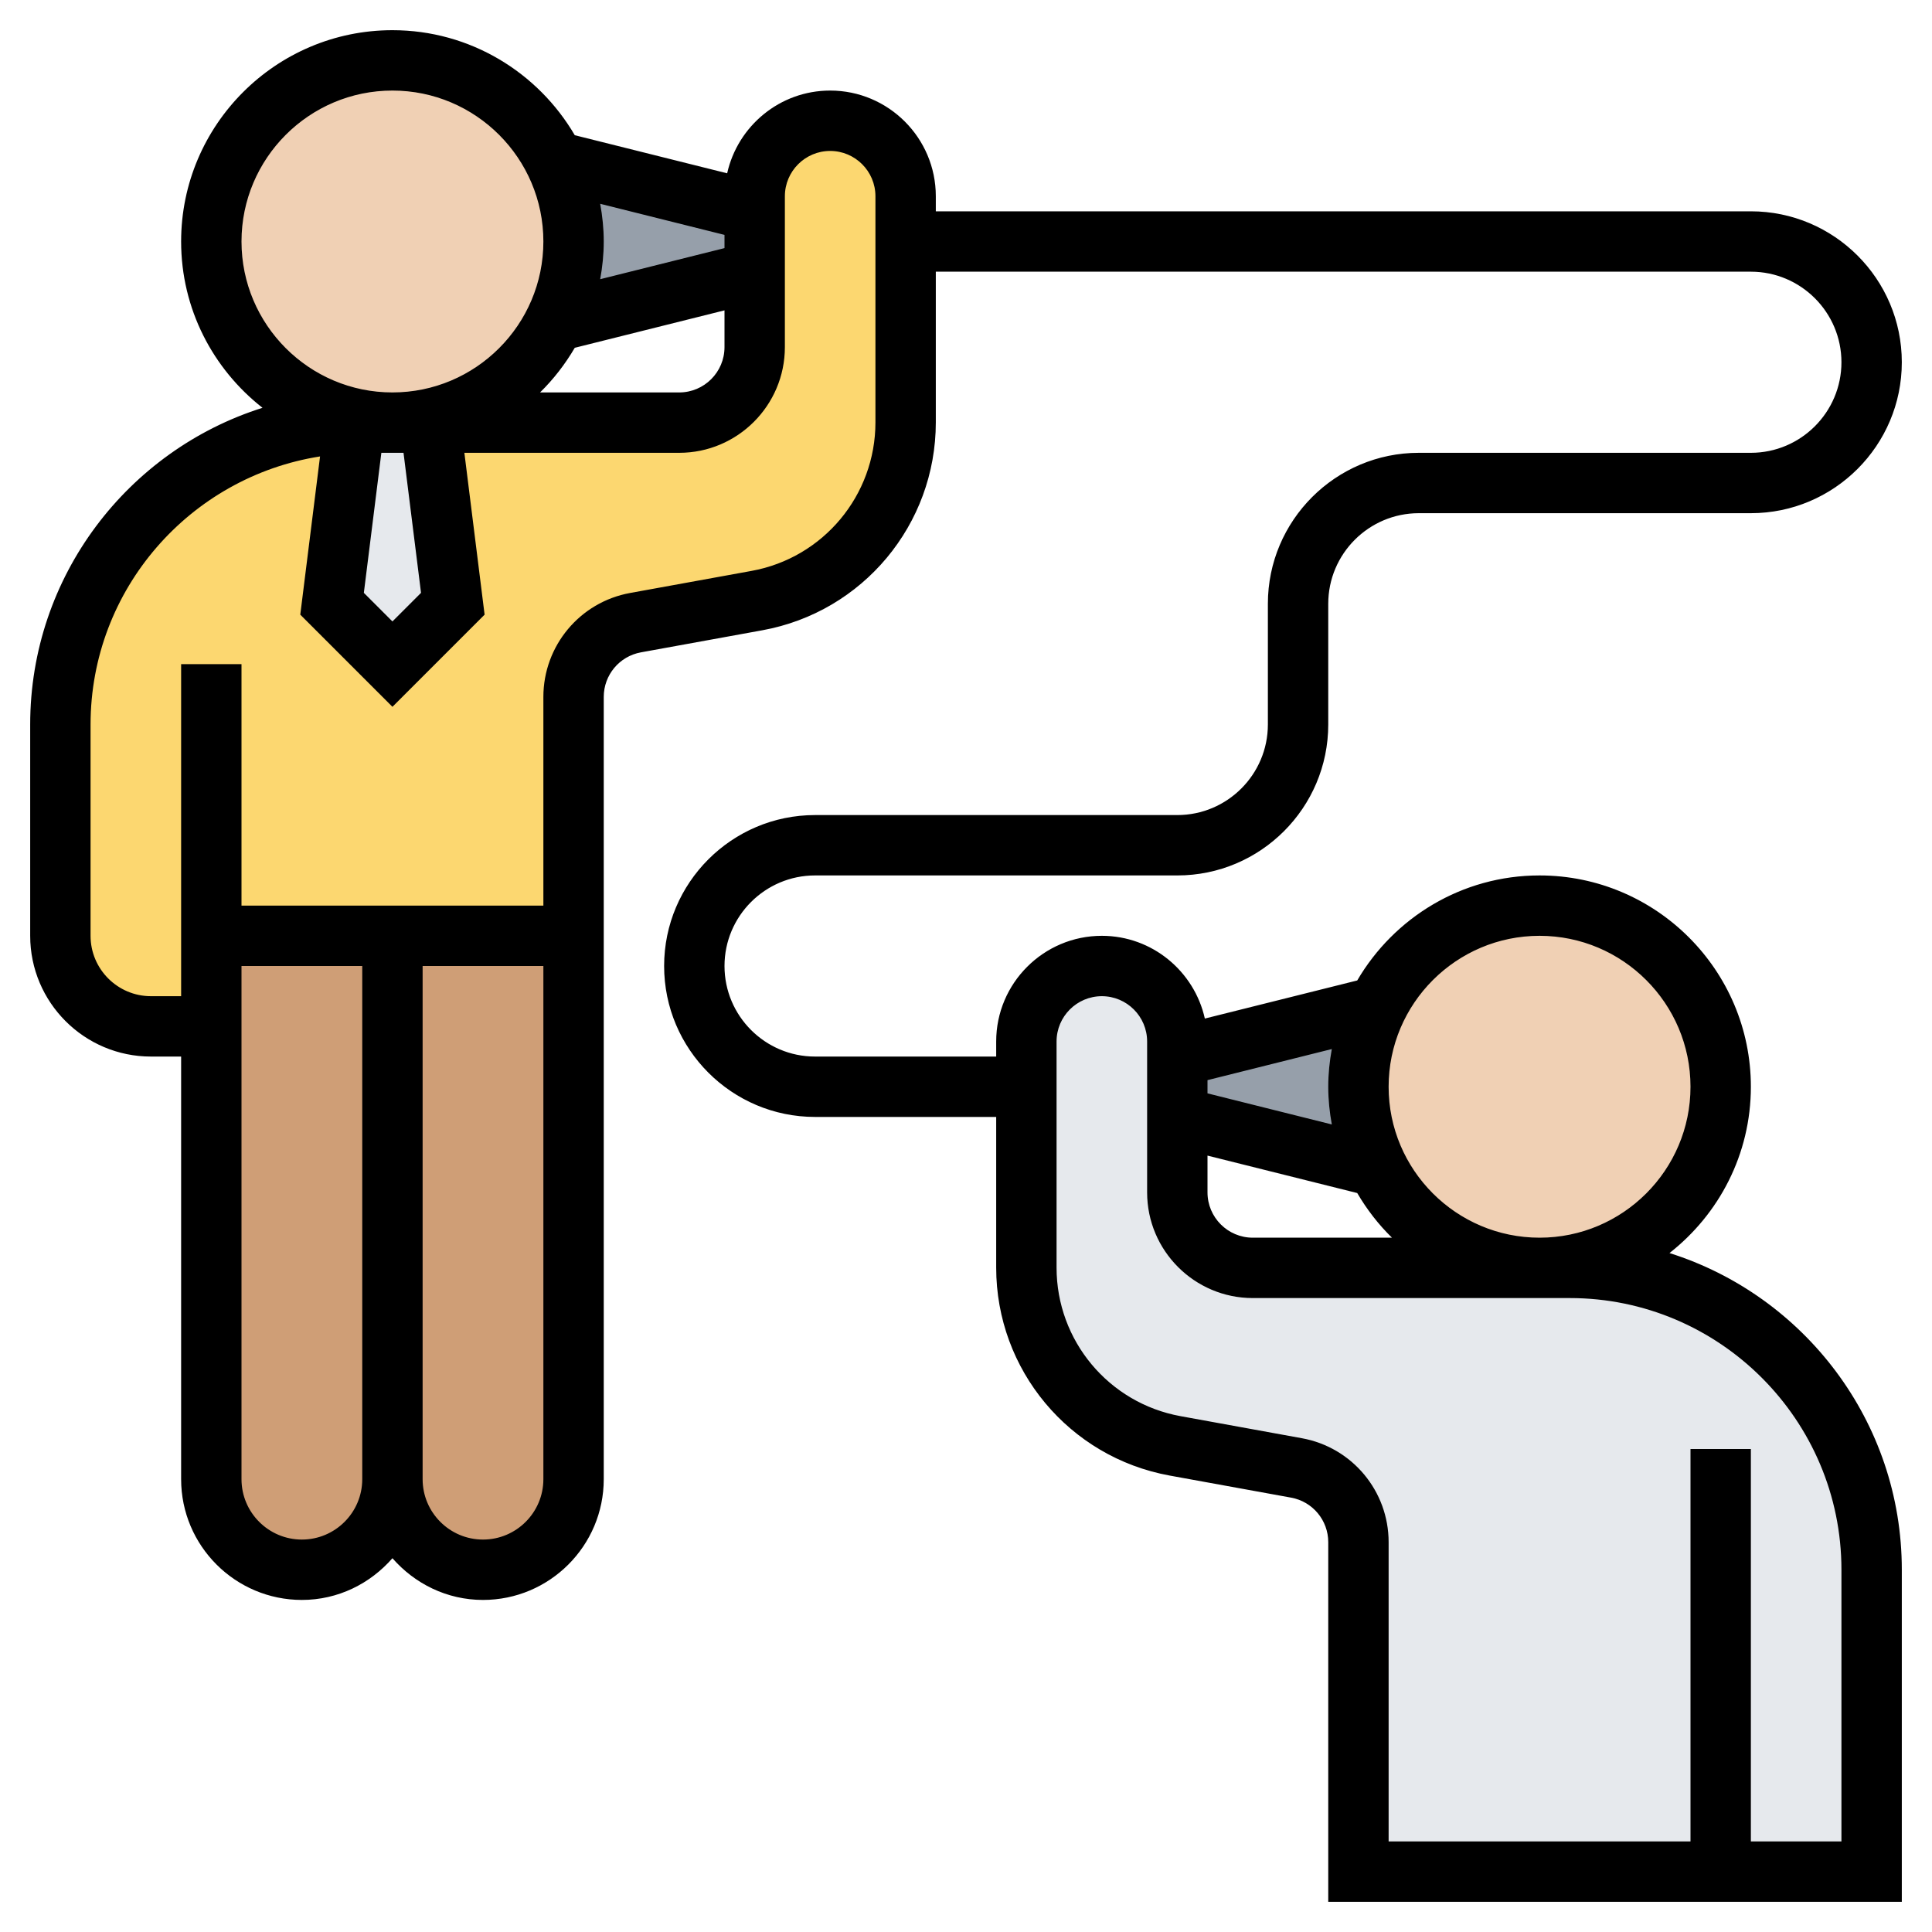
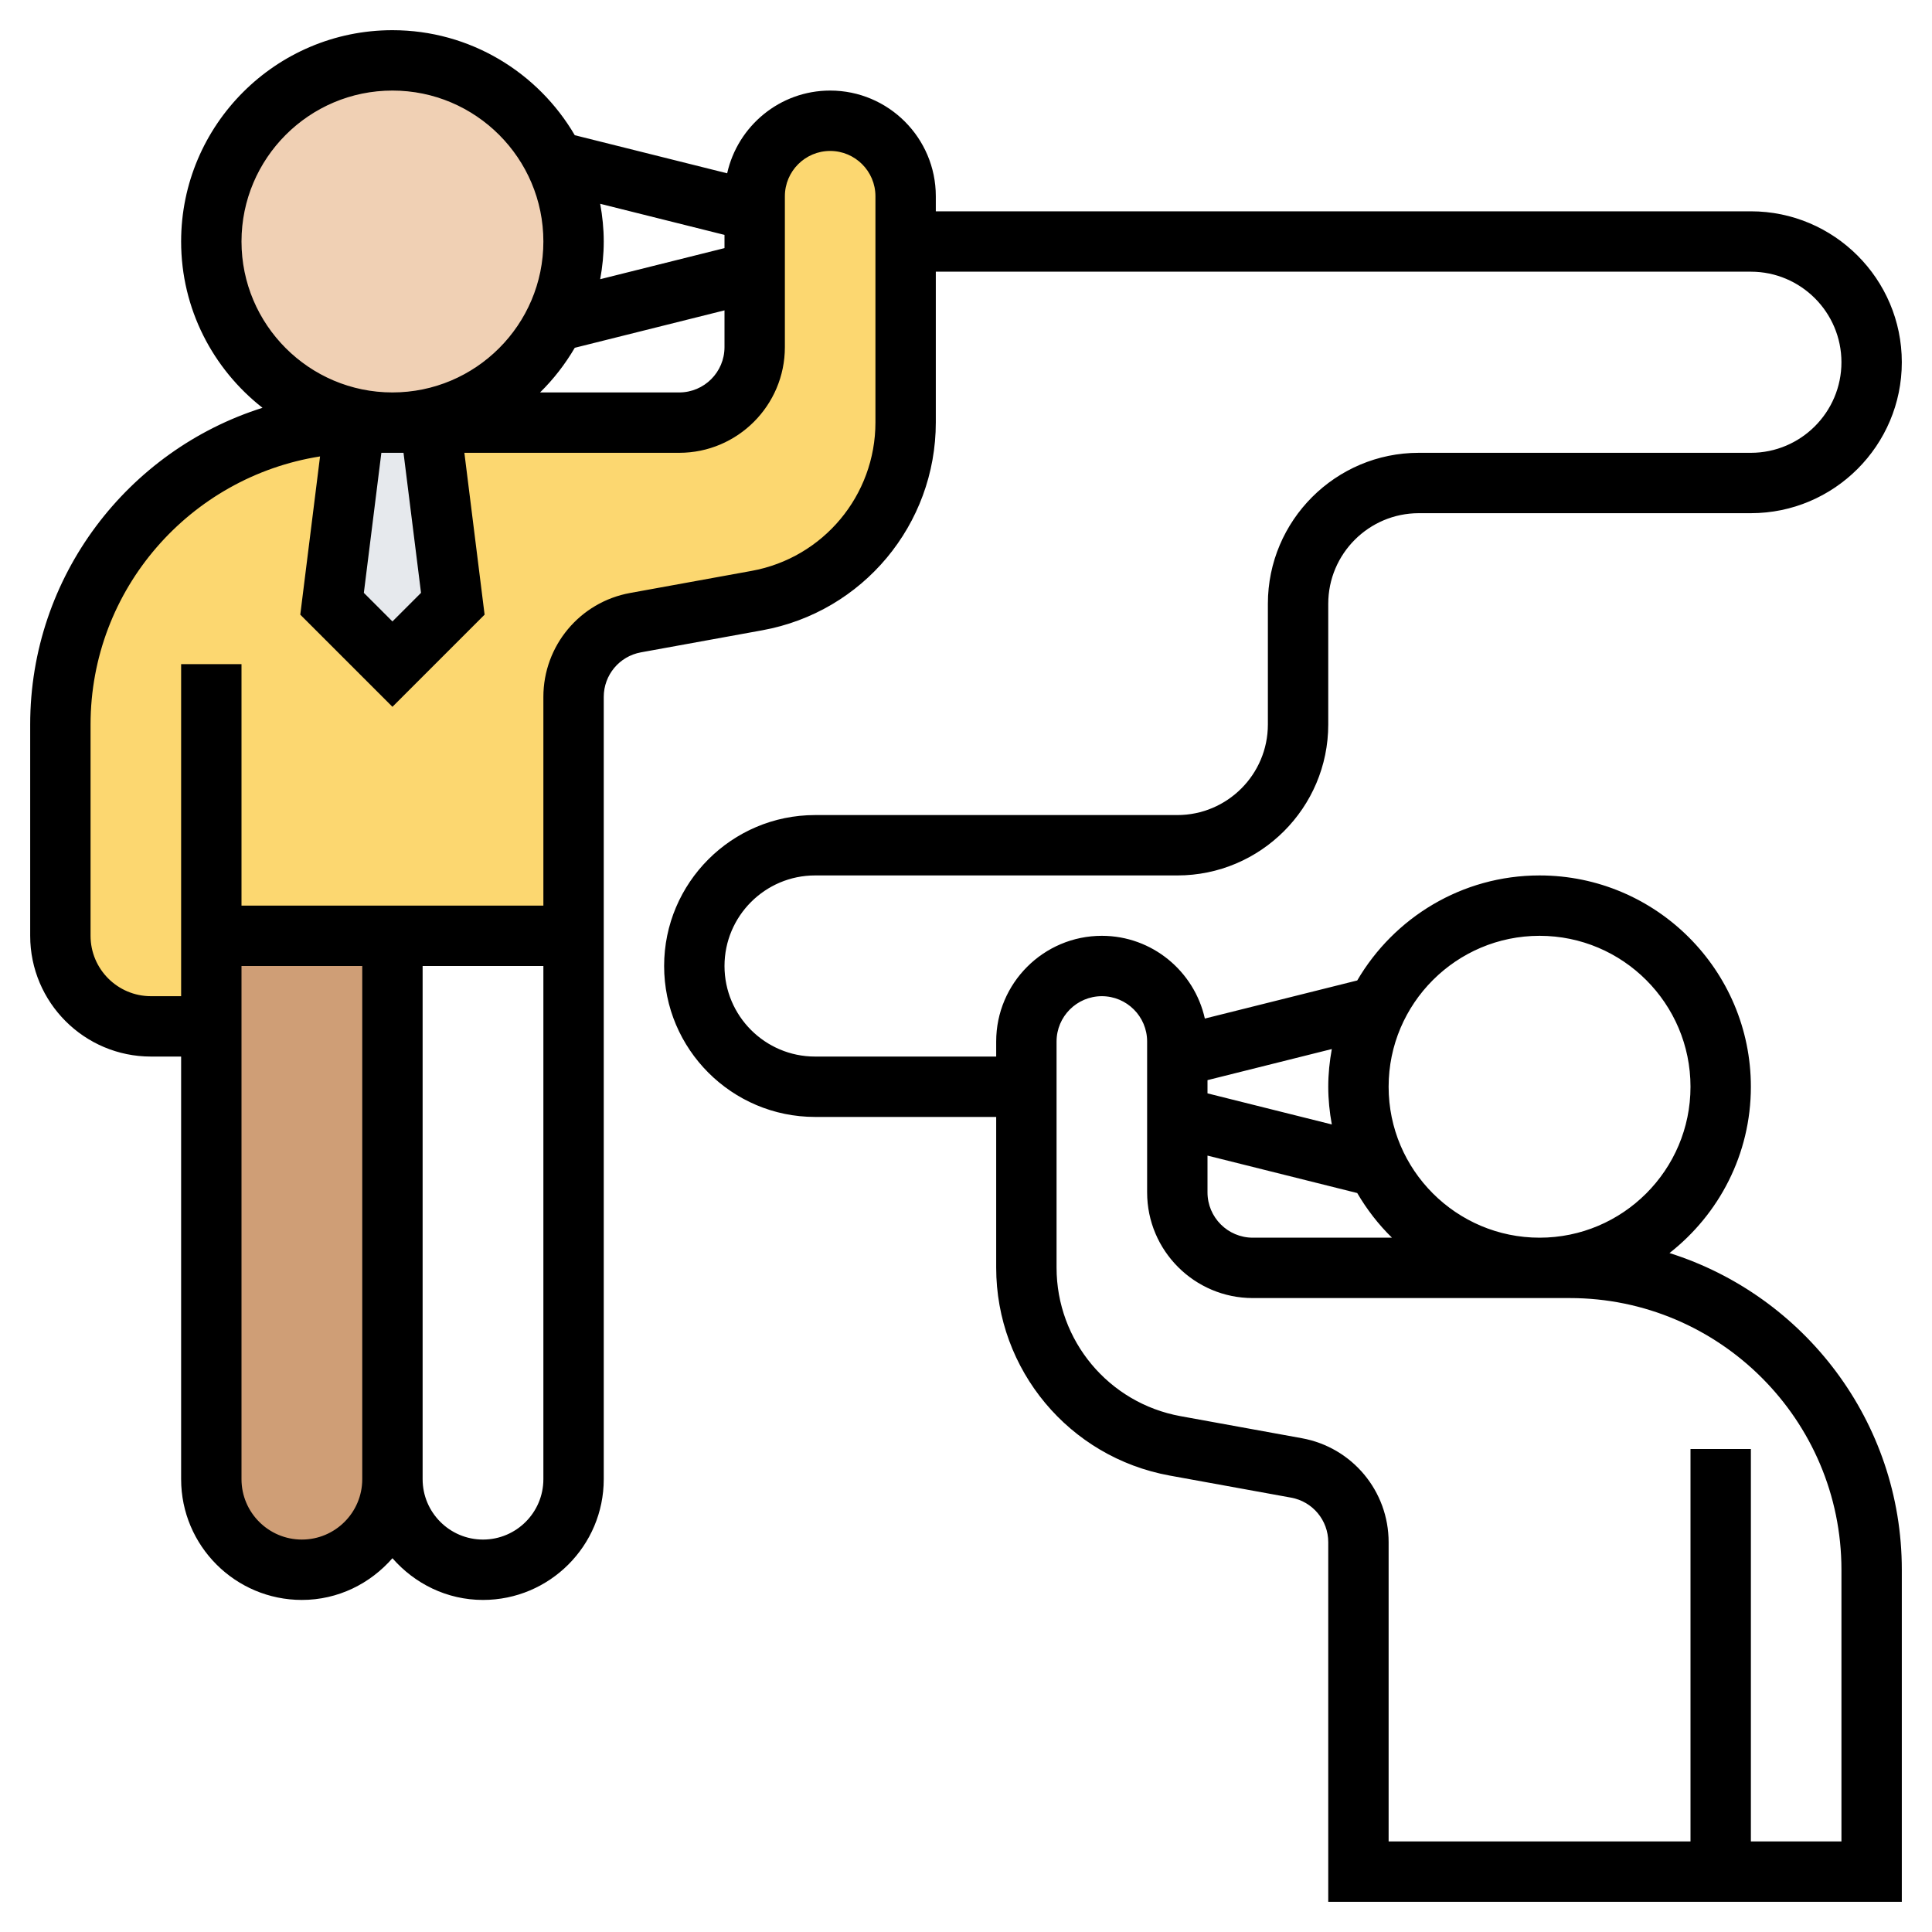
<svg xmlns="http://www.w3.org/2000/svg" id="Layer_35" height="512" viewBox="0 0 64 64" width="512">
-   <path d="m57 62h-12v-10.91c0-1.21-.86-2.25-2.05-2.46l-4.02-.73c-2.86-.52-4.93-3.01-4.93-5.91v-5.99-1.5c0-1.38 1.12-2.5 2.5-2.5.69 0 1.32.28 1.77.73s.73 1.08.73 1.77v.5 2 2.5c0 1.38 1.12 2.5 2.5 2.5h9.5 1c5.52 0 10 4.48 10 10v10z" fill="#e6e9ed" />
-   <path d="m19 31v18c0 .83-.34 1.58-.88 2.12s-1.29.88-2.12.88c-1.66 0-3-1.34-3-3v-18z" fill="#cf9e76" />
  <path d="m13 31v18c0 1.66-1.34 3-3 3-.83 0-1.58-.34-2.12-.88s-.88-1.29-.88-2.12v-15-3z" fill="#cf9e76" />
  <path d="m11.75 14.01-.75 5.99 2 2 2-2-.75-6h8.25c1.38 0 2.5-1.12 2.5-2.5v-2.5-2-.5c0-.69.28-1.32.73-1.77s1.08-.73 1.77-.73c1.38 0 2.5 1.12 2.5 2.5v1.5 5.99c0 2.9-2.07 5.39-4.93 5.91l-4.02.73c-1.19.21-2.05 1.25-2.05 2.46v7.91h-6-6v3h-2c-1.66 0-3-1.34-3-3v-7c0-5.44 4.34-9.86 9.75-9.99z" fill="#fcd770" />
  <path d="m14.25 14 .75 6-2 2-2-2 .75-5.99v-.01h.25 1z" fill="#e6e9ed" />
-   <path d="m25 7v2l-6.62 1.66c.4-.8.62-1.7.62-2.66s-.22-1.86-.62-2.66z" fill="#969faa" />
-   <path d="m45 36c0 .96.22 1.86.62 2.66l-6.62-1.66v-2l6.62-1.66c-.4.8-.62 1.7-.62 2.66z" fill="#969faa" />
  <path d="m18.38 10.66c-.98 1.98-3.02 3.34-5.38 3.34-3.31 0-6-2.69-6-6s2.69-6 6-6c2.36 0 4.4 1.36 5.38 3.34.4.8.62 1.7.62 2.66s-.22 1.86-.62 2.66z" fill="#f0d0b4" />
-   <path d="m51 30c3.31 0 6 2.69 6 6s-2.69 6-6 6c-2.36 0-4.4-1.36-5.38-3.34-.4-.8-.62-1.7-.62-2.66s.22-1.86.62-2.66c.98-1.98 3.02-3.34 5.38-3.34z" fill="#f0d0b4" />
  <path d="m55.304 41.509c1.638-1.283 2.696-3.272 2.696-5.509 0-3.86-3.14-7-7-7-2.576 0-4.825 1.402-6.04 3.479l-5.048 1.262c-.349-1.565-1.744-2.741-3.412-2.741-1.93 0-3.5 1.57-3.5 3.5v.5h-6c-1.654 0-3-1.346-3-3s1.346-3 3-3h12c2.757 0 5-2.243 5-5v-4c0-1.654 1.346-3 3-3h11c2.757 0 5-2.243 5-5s-2.243-5-5-5h-27v-.5c0-1.93-1.57-3.5-3.5-3.5-1.668 0-3.063 1.176-3.412 2.741l-5.048-1.262c-1.215-2.077-3.464-3.479-6.04-3.479-3.86 0-7 3.14-7 7 0 2.237 1.058 4.226 2.696 5.509-4.456 1.406-7.696 5.577-7.696 10.491v7c0 2.206 1.794 4 4 4h1v14c0 2.206 1.794 4 4 4 1.2 0 2.266-.542 3-1.382.734.84 1.8 1.382 3 1.382 2.206 0 4-1.794 4-4v-25.914c0-.726.518-1.346 1.231-1.476l4.021-.731c3.331-.605 5.748-3.502 5.748-6.886v-4.993h27c1.654 0 3 1.346 3 3s-1.346 3-3 3h-11c-2.757 0-5 2.243-5 5v4c0 1.654-1.346 3-3 3h-12c-2.757 0-5 2.243-5 5s2.243 5 5 5h6v4.993c0 3.385 2.417 6.281 5.748 6.887l4.021.731c.713.129 1.231.75 1.231 1.475v11.914h19v-11c0-4.914-3.24-9.085-7.696-10.491zm-41.357-21.87-.947.947-.947-.947.58-4.639h.367.367zm5.093-8.118 4.96-1.24v1.219c0 .827-.673 1.5-1.5 1.5h-4.61c.447-.438.832-.936 1.15-1.479zm4.96-3.74v.438l-4.118 1.03c.074-.406.118-.822.118-1.249s-.044-.843-.118-1.249zm-16 .219c0-2.757 2.243-5 5-5s5 2.243 5 5-2.243 5-5 5-5-2.243-5-5zm2 43c-1.103 0-2-.897-2-2v-17h4v17c0 1.103-.897 2-2 2zm6 0c-1.103 0-2-.897-2-2v-17h4v17c0 1.103-.897 2-2 2zm13-37.007c0 2.417-1.727 4.487-4.105 4.919l-4.021.731c-1.666.302-2.874 1.751-2.874 3.443v6.914h-10v-8h-2v11h-1c-1.103 0-2-.897-2-2v-7c0-4.486 3.303-8.205 7.602-8.88l-.655 5.241 3.053 3.053 3.053-3.053-.67-5.361h7.117c1.93 0 3.5-1.57 3.5-3.5v-5c0-.827.673-1.5 1.5-1.5s1.5.673 1.5 1.5zm22 17.007c2.757 0 5 2.243 5 5s-2.243 5-5 5-5-2.243-5-5 2.243-5 5-5zm-11 7.281 4.96 1.24c.318.543.703 1.042 1.151 1.479h-4.611c-.827 0-1.5-.673-1.5-1.5zm4.118-1.032-4.118-1.03v-.438l4.118-1.03c-.074.406-.118.822-.118 1.249s.044.843.118 1.249zm16.882 23.751h-3v-13h-2v13h-10v-9.914c0-1.693-1.208-3.141-2.874-3.443l-4.02-.731c-2.379-.433-4.106-2.502-4.106-4.919v-7.493c0-.827.673-1.5 1.5-1.5s1.5.673 1.5 1.5v5c0 1.93 1.57 3.5 3.5 3.5h10.5c4.962 0 9 4.038 9 9z" />
</svg>